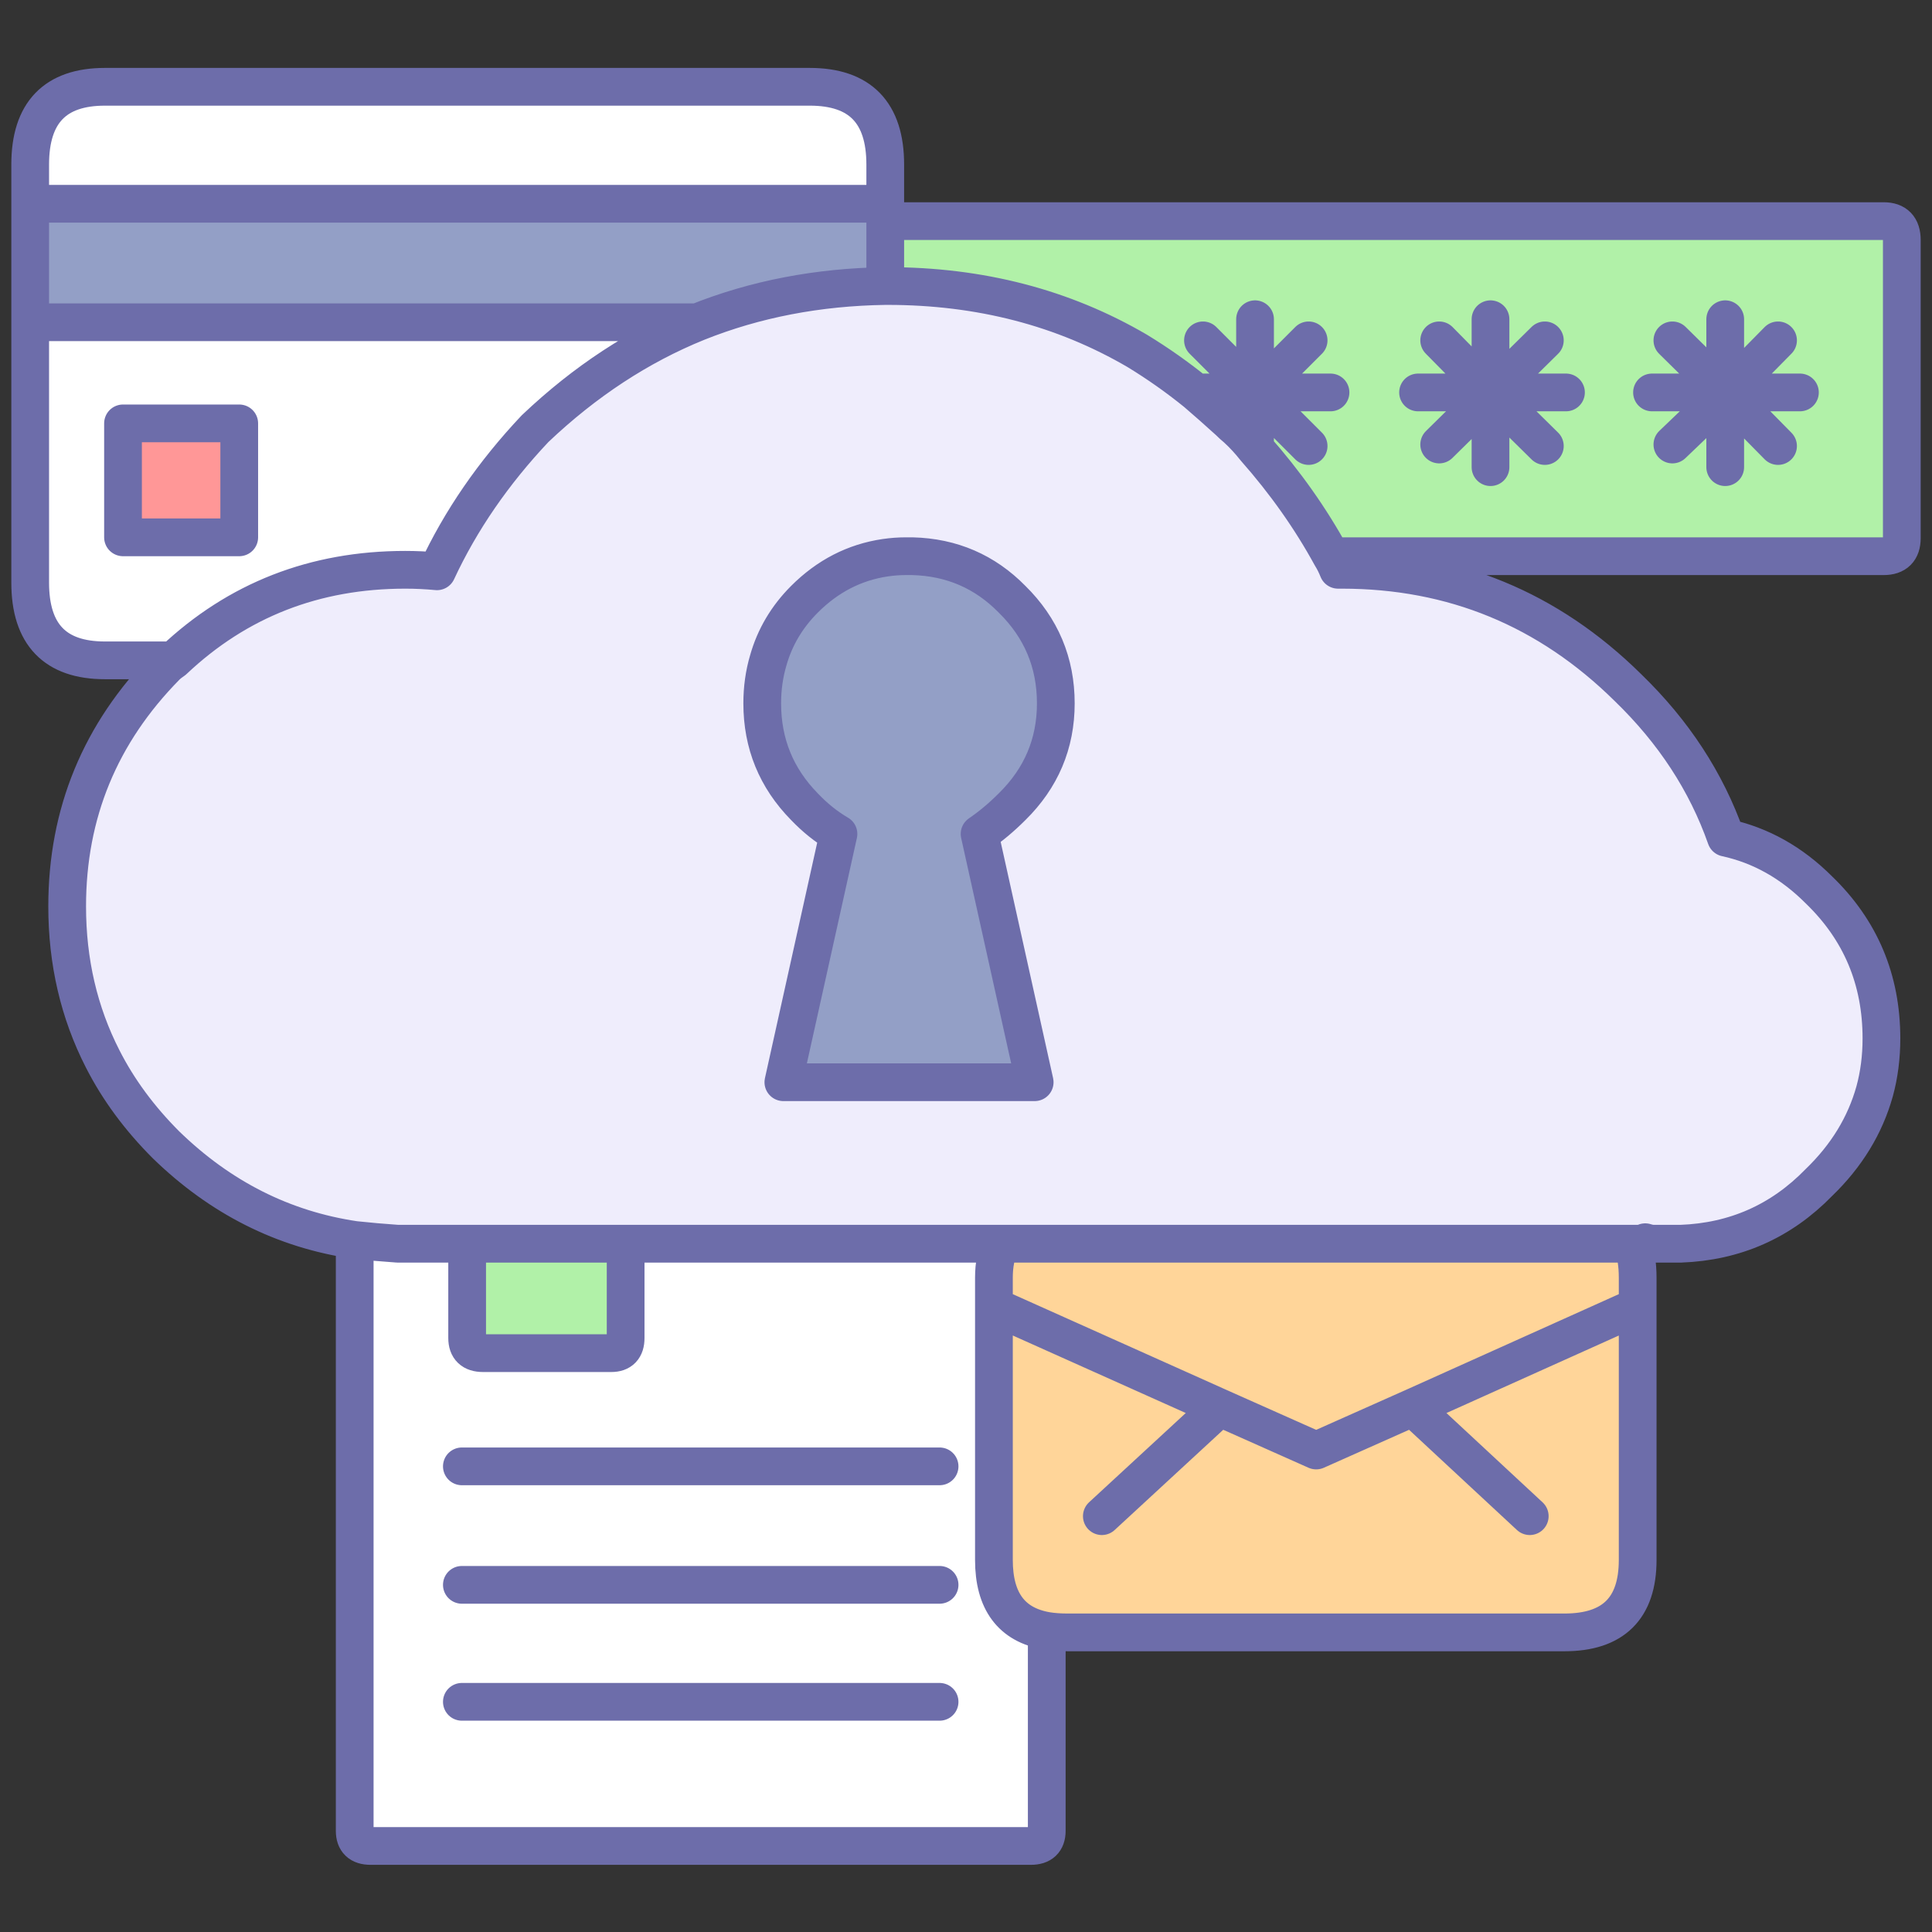
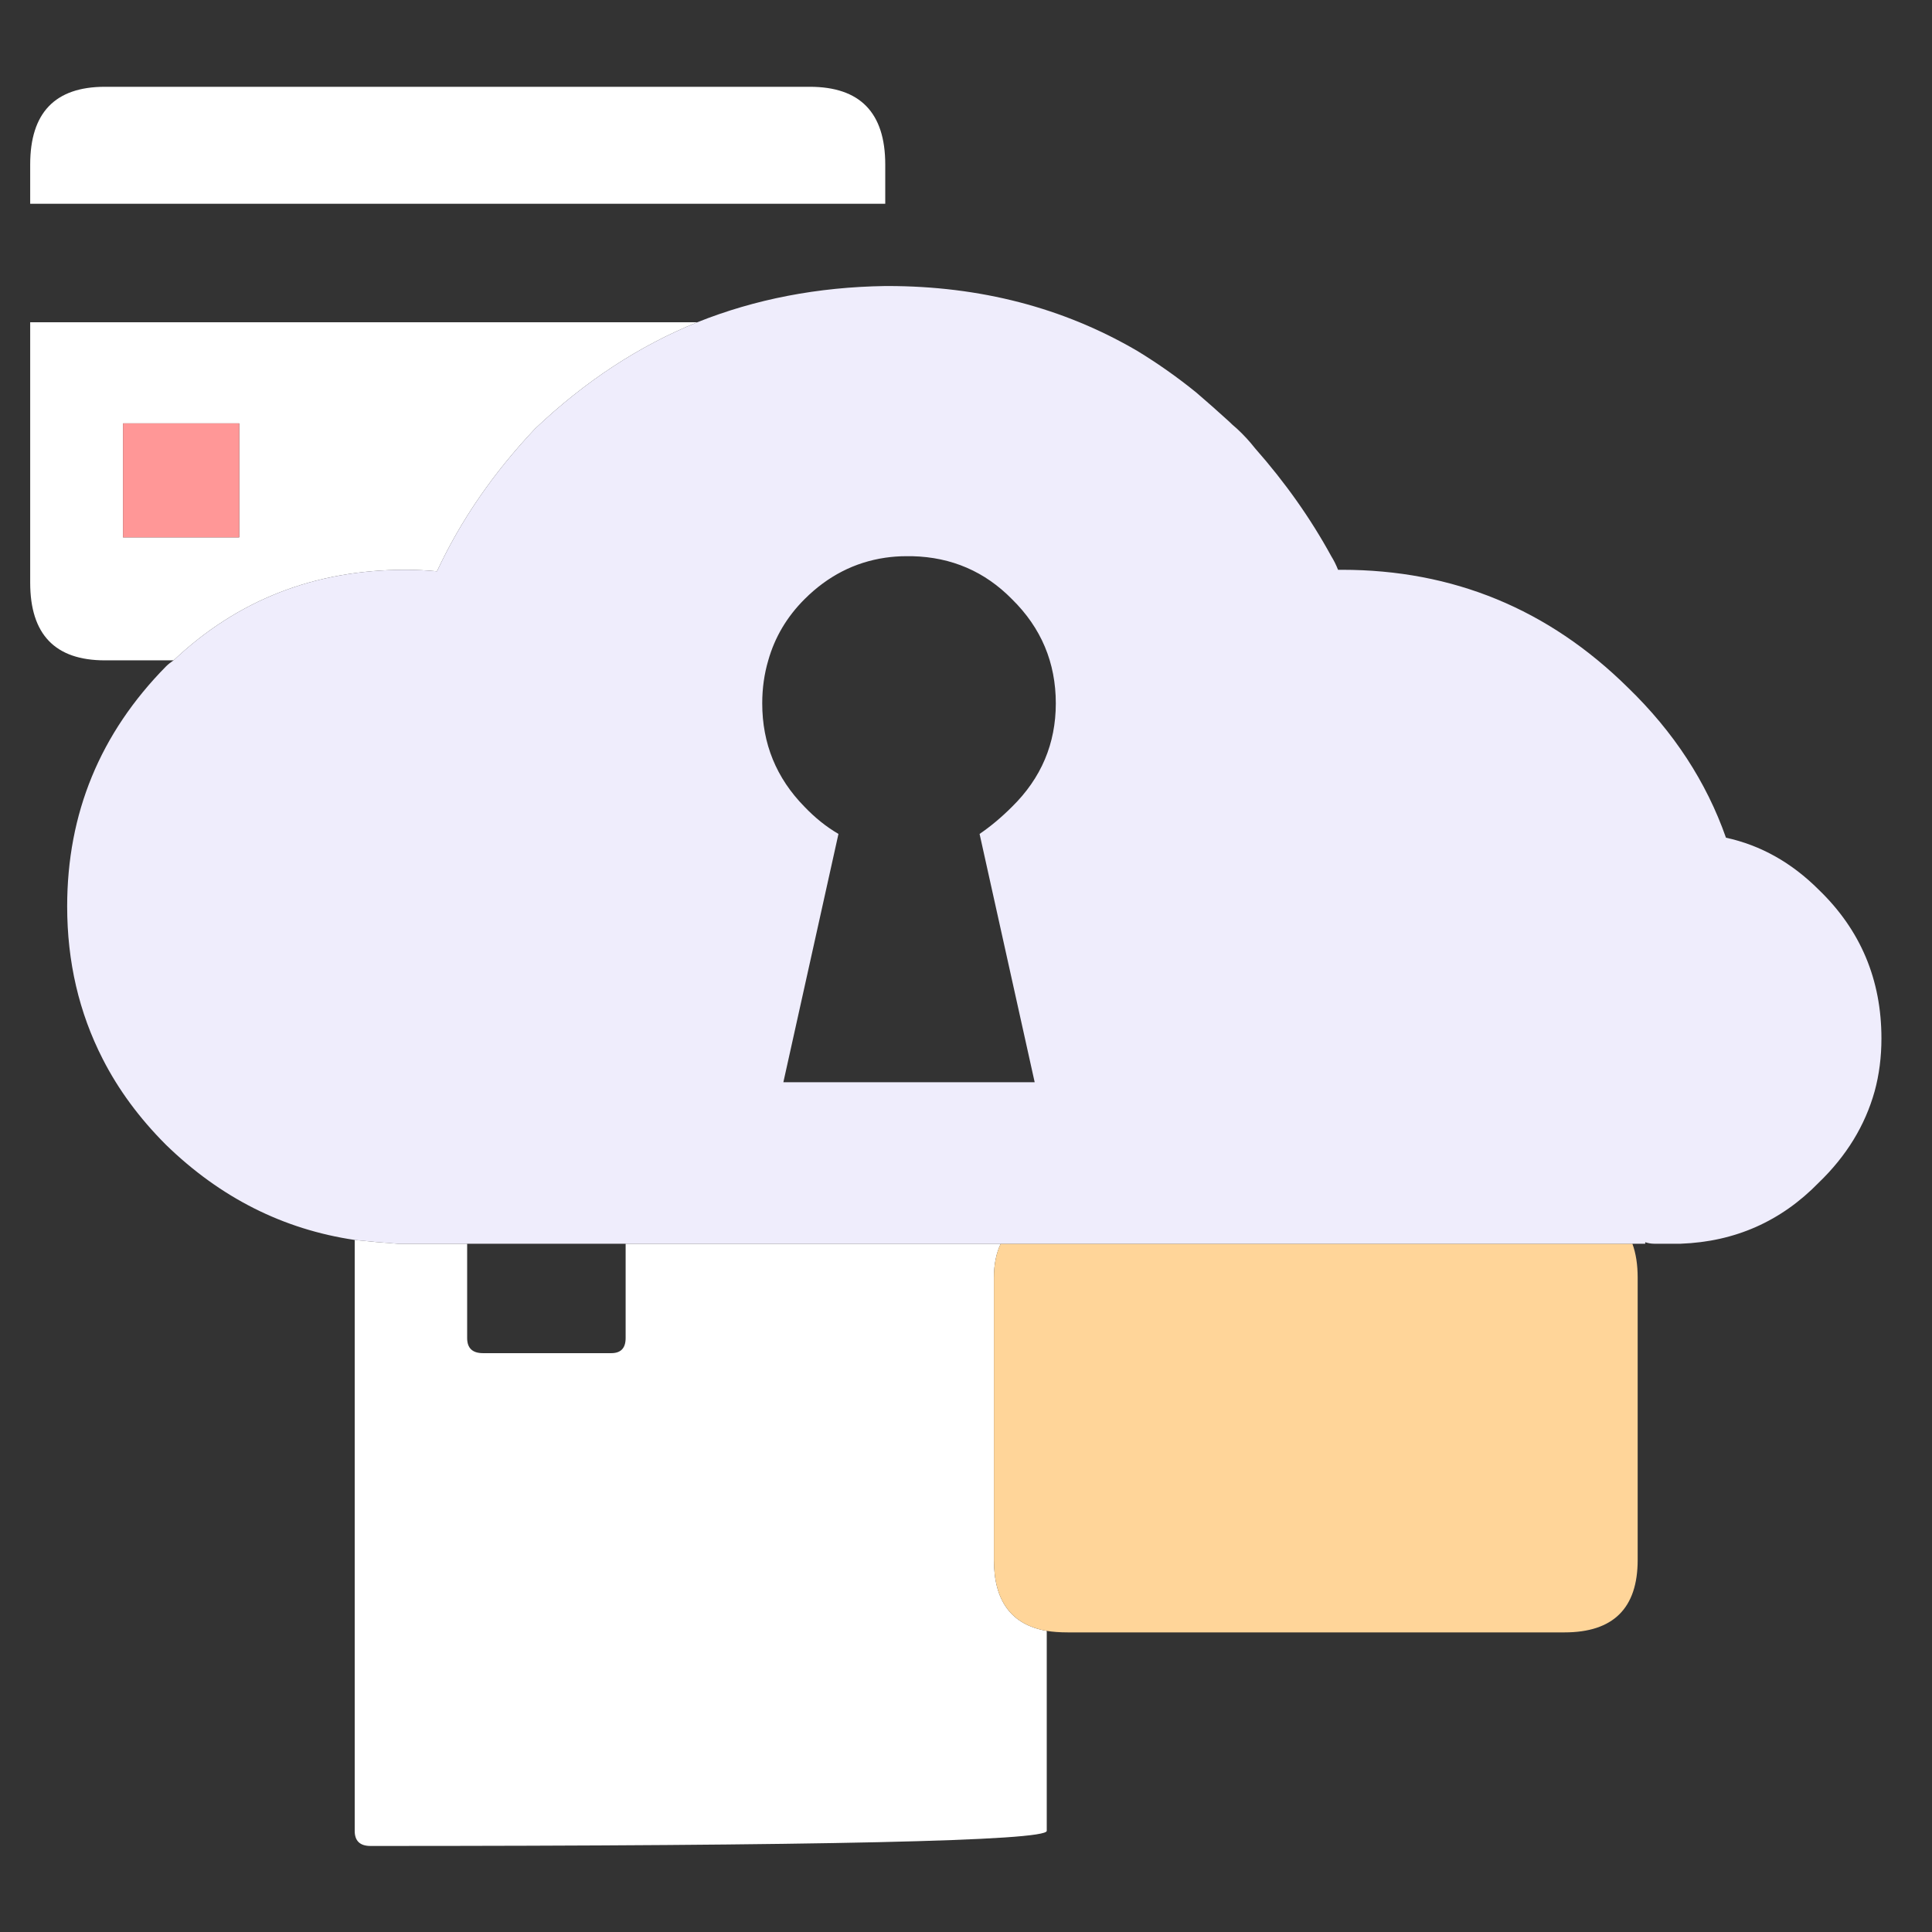
<svg xmlns="http://www.w3.org/2000/svg" xmlns:xlink="http://www.w3.org/1999/xlink" version="1.1" preserveAspectRatio="none" x="0px" y="0px" width="128px" height="128px" viewBox="0 0 128 128">
  <rect x="0" y="0" width="128" height="128" fill="#333333" stroke="none" />
  <defs>
    <g id="Layer0_0_FILL">
-       <path fill="#B1F1A8" stroke="none" d=" M 30.95 88.65 Q 30.95 89.65 32 89.65 L 40.5 89.65 Q 41.45 89.65 41.45 88.65 L 41.45 82.4 30.95 82.4 30.95 88.65 M 81.4 27.9 Q 81.65 28.15 81.95 28.4 82.6 29 83.15 29.7 L 83.15 26.1 81.4 27.9 M 83.15 26.1 L 83.15 26 79.25 26 Q 80.3 26.9 81.4 27.9 L 83.15 26.1 M 126 15.9 Q 126 14.65 124.8 14.65 L 58.65 14.65 58.65 18.95 Q 58.75 18.95 58.8 18.95 68 18.95 75.35 23.25 77.4 24.5 79.25 26 L 83.15 26 79.7 22.55 83.15 26 83.15 21.15 83.15 26 83.25 26 86.7 22.55 83.25 26 88.15 26 83.25 26 83.25 26.1 86.7 29.55 83.25 26.1 83.15 26.1 83.15 29.7 Q 86.15 33.1 88.2 36.85 L 124.8 36.85 Q 126 36.85 126 35.65 L 126 15.9 M 98.75 26.1 L 98.75 30.95 98.75 26.1 95.35 29.45 98.75 26.1 98.75 26 93.95 26 98.75 26 95.35 22.55 98.75 26 98.75 21.15 98.75 26 98.85 26 102.35 22.55 98.85 26 103.75 26 98.85 26 98.85 26.1 102.35 29.55 98.85 26.1 98.75 26.1 M 114.3 26.1 L 114.3 26 109.45 26 114.3 26 110.8 22.55 114.3 26 114.3 21.15 114.3 26 114.4 26 117.8 22.55 114.4 26 119.25 26 114.4 26 114.4 26.1 117.8 29.55 114.4 26.1 114.3 26.1 114.3 30.95 114.3 26.1 110.8 29.45 114.3 26.1 Z" />
-       <path fill="#FFFFFF" stroke="none" d=" M 26.35 82.4 Q 24.9 82.3 23.5 82.15 L 23.5 121.3 Q 23.5 122.3 24.55 122.3 L 68.3 122.3 Q 69.35 122.3 69.35 121.3 L 69.35 108.05 Q 65.85 107.45 65.85 103.35 L 65.85 86.55 65.85 84.65 Q 65.85 83.35 66.3 82.4 L 41.45 82.4 41.45 88.65 Q 41.45 89.65 40.5 89.65 L 32 89.65 Q 30.95 89.65 30.95 88.65 L 30.95 82.4 26.35 82.4 M 62.25 97.15 L 30.6 97.15 62.25 97.15 M 62.25 112.75 L 30.6 112.75 62.25 112.75 M 62.25 105 L 30.6 105 62.25 105 M 2 38.6 Q 2 43.75 6.95 43.75 L 11.5 43.75 Q 17.85 37.75 26.85 37.75 27.9 37.75 28.95 37.85 31.3 32.8 35.45 28.4 40.4 23.7 46.2 21.35 L 2 21.35 2 38.6 M 15.85 35.6 L 8.15 35.6 8.15 28.05 15.85 28.05 15.85 35.6 M 58.65 10.9 Q 58.65 5.75 53.65 5.75 L 6.95 5.75 Q 2 5.75 2 10.9 L 2 13.5 58.65 13.5 58.65 10.9 Z" />
+       <path fill="#FFFFFF" stroke="none" d=" M 26.35 82.4 Q 24.9 82.3 23.5 82.15 L 23.5 121.3 Q 23.5 122.3 24.55 122.3 Q 69.35 122.3 69.35 121.3 L 69.35 108.05 Q 65.85 107.45 65.85 103.35 L 65.85 86.55 65.85 84.65 Q 65.85 83.35 66.3 82.4 L 41.45 82.4 41.45 88.65 Q 41.45 89.65 40.5 89.65 L 32 89.65 Q 30.95 89.65 30.95 88.65 L 30.95 82.4 26.35 82.4 M 62.25 97.15 L 30.6 97.15 62.25 97.15 M 62.25 112.75 L 30.6 112.75 62.25 112.75 M 62.25 105 L 30.6 105 62.25 105 M 2 38.6 Q 2 43.75 6.95 43.75 L 11.5 43.75 Q 17.85 37.75 26.85 37.75 27.9 37.75 28.95 37.85 31.3 32.8 35.45 28.4 40.4 23.7 46.2 21.35 L 2 21.35 2 38.6 M 15.85 35.6 L 8.15 35.6 8.15 28.05 15.85 28.05 15.85 35.6 M 58.65 10.9 Q 58.65 5.75 53.65 5.75 L 6.95 5.75 Q 2 5.75 2 10.9 L 2 13.5 58.65 13.5 58.65 10.9 Z" />
      <path fill="#FF9797" stroke="none" d=" M 8.15 35.6 L 15.85 35.6 15.85 28.05 8.15 28.05 8.15 35.6 Z" />
-       <path fill="#939FC6" stroke="none" d=" M 58.65 14.65 L 58.65 13.5 2 13.5 2 21.35 46.2 21.35 Q 51.95 19.05 58.65 18.95 L 58.65 14.65 M 53.3 39.7 Q 51.55 41.45 50.9 43.75 50.5 45.1 50.5 46.6 50.5 50.6 53.3 53.45 54.35 54.55 55.55 55.25 L 51.9 71.7 68.55 71.7 64.9 55.25 Q 66 54.5 67.05 53.45 69.95 50.6 69.95 46.6 69.95 42.55 67.05 39.7 64.35 36.95 60.45 36.85 L 60 36.85 Q 59.35 36.85 58.65 36.95 55.6 37.4 53.3 39.7 Z" />
      <path fill="#FFD599" stroke="none" d=" M 93.6 93.25 L 87.2 96.1 80.8 93.25 73 100.45 80.8 93.25 65.85 86.55 65.85 103.35 Q 65.85 107.45 69.35 108.05 69.95 108.15 70.75 108.15 L 103.65 108.15 Q 108.5 108.15 108.5 103.35 L 108.5 86.55 93.6 93.25 101.35 100.45 93.6 93.25 M 87.2 96.1 L 93.6 93.25 108.5 86.55 108.5 84.65 Q 108.5 83.35 108.15 82.4 L 66.3 82.4 Q 65.85 83.35 65.85 84.65 L 65.85 86.55 80.8 93.25 87.2 96.1 Z" />
      <path fill="#EFEDFC" stroke="none" d=" M 81.95 28.4 Q 81.65 28.15 81.4 27.9 80.3 26.9 79.25 26 77.4 24.5 75.35 23.25 68 18.95 58.8 18.95 58.75 18.95 58.65 18.95 51.95 19.05 46.2 21.35 40.4 23.7 35.45 28.4 31.3 32.8 28.95 37.85 27.9 37.75 26.85 37.75 17.85 37.75 11.5 43.75 11.2 43.95 11 44.15 4.45 50.8 4.45 60.05 4.45 65.55 6.8 70.15 8.35 73.2 11 75.85 16.4 81.1 23.5 82.15 24.9 82.3 26.35 82.4 L 30.95 82.4 41.45 82.4 66.3 82.4 108.15 82.4 109 82.4 109 82.3 Q 109.3 82.4 109.6 82.4 L 111.35 82.4 Q 116.75 82.2 120.5 78.35 123.25 75.7 124.2 72.3 124.65 70.65 124.65 68.8 124.65 62.95 120.5 58.95 117.8 56.25 114.35 55.5 112.4 49.95 107.85 45.55 99.95 37.75 88.9 37.75 88.7 37.75 88.65 37.75 88.45 37.25 88.2 36.85 86.15 33.1 83.15 29.7 82.6 29 81.95 28.4 M 50.9 43.75 Q 51.55 41.45 53.3 39.7 55.6 37.4 58.65 36.95 59.35 36.85 60 36.85 L 60.45 36.85 Q 64.35 36.95 67.05 39.7 69.95 42.55 69.95 46.6 69.95 50.6 67.05 53.45 66 54.5 64.9 55.25 L 68.55 71.7 51.9 71.7 55.55 55.25 Q 54.35 54.55 53.3 53.45 50.5 50.6 50.5 46.6 50.5 45.1 50.9 43.75 Z" />
    </g>
-     <path id="Layer0_0_1_STROKES" stroke="#6D6DAA" stroke-width="2.5" stroke-linejoin="round" stroke-linecap="round" fill="none" d=" M 58.65 14.65 L 124.8 14.65 Q 126 14.65 126 15.9 L 126 35.65 Q 126 36.85 124.8 36.85 L 88.2 36.85 Q 88.45 37.25 88.65 37.75 88.7 37.75 88.9 37.75 99.95 37.75 107.85 45.55 112.4 49.95 114.35 55.5 117.8 56.25 120.5 58.95 124.65 62.95 124.65 68.8 124.65 70.65 124.2 72.3 123.25 75.7 120.5 78.35 116.75 82.2 111.35 82.4 L 109.6 82.4 Q 109.3 82.4 109 82.3 L 109 82.4 108.15 82.4 Q 108.5 83.35 108.5 84.65 L 108.5 86.55 108.5 103.35 Q 108.5 108.15 103.65 108.15 L 70.75 108.15 Q 69.95 108.15 69.35 108.05 L 69.35 121.3 Q 69.35 122.3 68.3 122.3 L 24.55 122.3 Q 23.5 122.3 23.5 121.3 L 23.5 82.15 Q 16.4 81.1 11 75.85 8.35 73.2 6.8 70.15 4.45 65.55 4.45 60.05 4.45 50.8 11 44.15 11.2 43.95 11.5 43.75 L 6.95 43.75 Q 2 43.75 2 38.6 L 2 21.35 2 13.5 2 10.9 Q 2 5.75 6.95 5.75 L 53.65 5.75 Q 58.65 5.75 58.65 10.9 L 58.65 13.5 58.65 14.65 58.65 18.95 Q 58.75 18.95 58.8 18.95 68 18.95 75.35 23.25 77.4 24.5 79.25 26 L 83.15 26 79.7 22.55 M 98.75 30.95 L 98.75 26.1 95.35 29.45 M 98.75 26 L 93.95 26 M 98.85 26 L 98.85 26.1 102.35 29.55 M 98.85 26.1 L 98.75 26.1 98.75 26 95.35 22.55 M 98.85 26 L 98.75 26 98.85 26.1 M 83.25 26.1 L 83.15 26 83.15 26.1 83.25 26.1 83.25 26 83.15 26 83.15 21.15 M 81.4 27.9 Q 81.65 28.15 81.95 28.4 82.6 29 83.15 29.7 L 83.15 26.1 81.4 27.9 Q 80.3 26.9 79.25 26 M 86.7 29.55 L 83.25 26.1 M 88.15 26 L 83.25 26 86.7 22.55 M 83.15 29.7 Q 86.15 33.1 88.2 36.85 M 114.4 26.1 L 114.3 26 114.3 26.1 114.4 26.1 114.4 26 114.3 26 110.8 22.55 M 114.3 26.1 L 114.3 30.95 M 119.25 26 L 114.4 26 117.8 22.55 M 117.8 29.55 L 114.4 26.1 M 114.3 26 L 109.45 26 M 114.3 26.1 L 110.8 29.45 M 98.75 21.15 L 98.75 26 M 102.35 22.55 L 98.85 26 103.75 26 M 114.3 21.15 L 114.3 26 M 65.85 86.55 L 80.8 93.25 87.2 96.1 93.6 93.25 108.5 86.55 M 46.2 21.35 Q 51.95 19.05 58.65 18.95 M 69.95 46.6 Q 69.95 50.6 67.05 53.45 66 54.5 64.9 55.25 L 68.55 71.7 51.9 71.7 55.55 55.25 Q 54.35 54.55 53.3 53.45 50.5 50.6 50.5 46.6 50.5 45.1 50.9 43.75 51.55 41.45 53.3 39.7 55.6 37.4 58.65 36.95 59.35 36.85 60 36.85 L 60.45 36.85 Q 64.35 36.95 67.05 39.7 69.95 42.55 69.95 46.6 Z M 8.15 28.05 L 15.85 28.05 15.85 35.6 8.15 35.6 8.15 28.05 Z M 11.5 43.75 Q 17.85 37.75 26.85 37.75 27.9 37.75 28.95 37.85 31.3 32.8 35.45 28.4 40.4 23.7 46.2 21.35 L 2 21.35 M 30.95 82.4 L 26.35 82.4 Q 24.9 82.3 23.5 82.15 M 41.45 82.4 L 41.45 88.65 Q 41.45 89.65 40.5 89.65 L 32 89.65 Q 30.95 89.65 30.95 88.65 L 30.95 82.4 41.45 82.4 66.3 82.4 108.15 82.4 M 69.35 108.05 Q 65.85 107.45 65.85 103.35 L 65.85 86.55 65.85 84.65 Q 65.85 83.35 66.3 82.4 M 58.65 13.5 L 2 13.5 M 62.25 97.15 L 30.6 97.15 M 62.25 112.75 L 30.6 112.75 M 62.25 105 L 30.6 105 M 80.8 93.25 L 73 100.45 M 93.6 93.25 L 101.35 100.45" />
  </defs>
  <g transform="matrix( 1, 0, 0, 1, 0,0) ">
    <use xlink:href="#Layer0_0_FILL" />
    <use xlink:href="#Layer0_0_1_STROKES" />
  </g>
</svg>